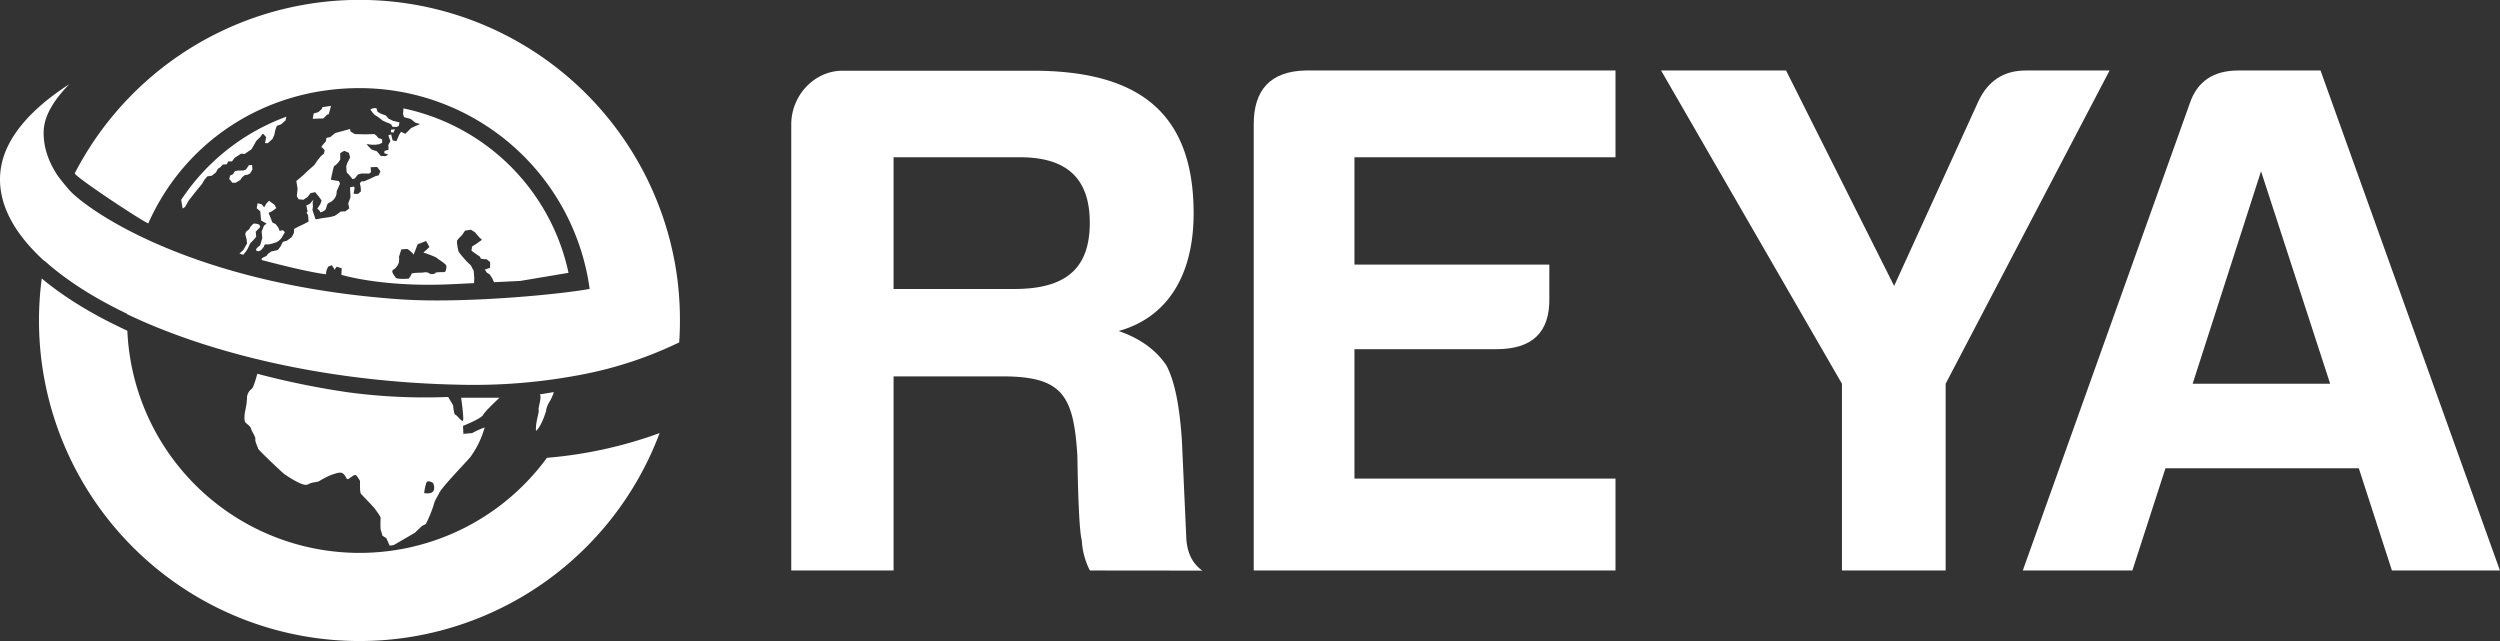
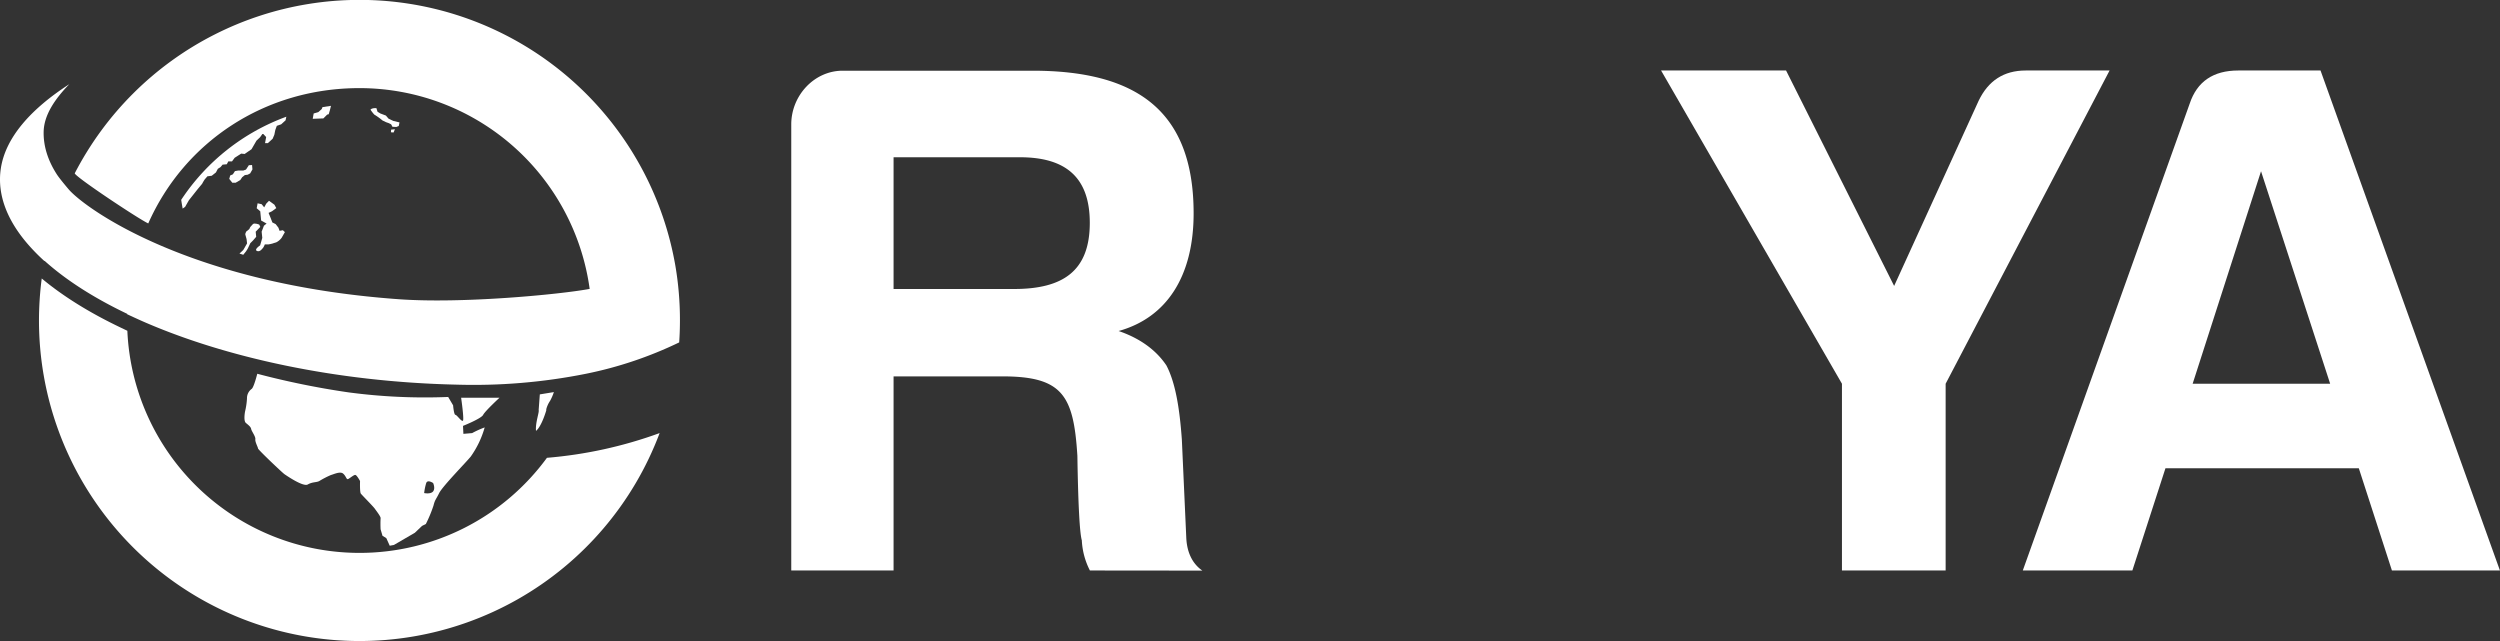
<svg xmlns="http://www.w3.org/2000/svg" viewBox="0 0 1088.33 279.05">
  <rect x="0" y="0" width="1088.33" height="279.05" fill="#333333" stroke="none" />
  <defs>
    <style>.cls-1{fill:#fff;}</style>
  </defs>
  <g id="Layer_2" data-name="Layer 2">
    <g id="Layer_1-2" data-name="Layer 1">
      <path class="cls-1" d="M474.42,97c0,21.13-11.85,28.81-33,28.81H389V68.46H444C463.85,68.46,474.42,77.11,474.42,97Zm49,151.4c-4.16-2.88-6.72-7.68-7-14.4l-1.92-42.57c-1-14.09-2.88-25-6.72-32.33-4.49-6.72-11.53-11.84-20.81-15,20.81-5.77,32.65-23.69,32.65-51.22,0-44.81-25-62.1-70.1-62.1H366.87c-12.49,0-22.41,10.89-22.41,23.37V248.35H389v-84.5h47.38c26.24,0,31,8.32,32.64,34.57.33,21.13,1,33.61,1.93,36.81a32.11,32.11,0,0,0,3.52,13.12Z" />
-       <path class="cls-1" d="M703.28,68.46H589.64V115.2h84.83v14.4c.32,15.05-7.36,22.41-23.05,22.41H589.64v56.33H703.28v40H545.79V54.06c0-15,7.36-23,22.41-23.37H703.28Z" />
      <path class="cls-1" d="M847,248.35H801.86v-81.3L723.12,30.69h54.41l47.05,93.79,36.81-80.66c4.17-8.65,10.89-13.13,20.49-13.13h36.49L847,167.05Z" />
      <path class="cls-1" d="M984.3,74.55l30.09,92.5H954.53Zm104,173.8-78.1-217.66H974.38q-16.32,0-21.13,14.41L880.59,248.35h47.7l14.4-44.49h84.18l14.41,44.49Z" />
      <path class="cls-1" d="M210.34,180.59c.83-1.65,7.12-7.45,7.12-7.45H200.74s1.32,9.11.82,9.94-2.65-2.49-3.31-2.49-1-4.14-1-4.14l-2.15-3.64a251.47,251.47,0,0,1-43.39-2A354.06,354.06,0,0,1,112,162.71s-1.49,6-2.48,6.62a5,5,0,0,0-2,4.14,31.22,31.22,0,0,1-.83,5.63c-.17.83-.66,4.14.33,5s2.15,1.66,2.32,2.65,2,3.31,1.82,4.47,1.16,3.48,1.16,4,10.6,10.6,11.59,11.26S132,212.06,134,210.9s3.81-.83,5-1.49a39.09,39.09,0,0,1,5.14-2.65c.83-.16,3.81-1.66,5.13-.66s1.49,2.65,2.16,2.48,2.64-2,3.31-1.82,2,2.65,2,2.65-.16,4.8.34,5.47,5.3,5.46,6.12,6.62,2.65,3.48,2.49,4.14a44.73,44.73,0,0,0,0,4.8l.83,2.82,1.65,1,1.49,3.31,1.82-.33,9.11-5.3,3.15-3,1.65-.83a58.09,58.09,0,0,0,3.32-8c.66-2.64,1-2.48,2.48-5.46s11.59-13.25,13.75-15.9A41.26,41.26,0,0,0,211,186.06a41.36,41.36,0,0,0-5.46,2.48l-3.81.33-.17-3.47S209.51,182.25,210.34,180.59ZM188.56,213.9c-1.05,1.36-3.91.75-3.91.75a24,24,0,0,1,.9-4.37c.6-1.66,3,0,3,0S189.62,212.54,188.56,213.9Z" />
-       <path class="cls-1" d="M235,171.69l6.12-1a21.83,21.83,0,0,1-1.65,3.81,11.9,11.9,0,0,0-1.66,3.64v.5s-2,7-4.47,8.94c-.33-3.64,1.49-8.11,1.16-9.1S236,172.84,235,171.69Z" />
+       <path class="cls-1" d="M235,171.69l6.12-1a21.83,21.83,0,0,1-1.65,3.81,11.9,11.9,0,0,0-1.66,3.64v.5s-2,7-4.47,8.94c-.33-3.64,1.49-8.11,1.16-9.1Z" />
      <path class="cls-1" d="M105.9,110.92l1.32-1.66.67-1.1,1.1-2.32,1.21-1.21,1.33-1.55-.22-2.21,2-2.09-.45-1s-2.09-.88-2.76-.22-1.43,1.55-1.43,1.88-1.44,1.32-1.44,1.32-.55,1-.44,1.33.55,2,.55,2l.22,1.87-1.65,2.87-1.66,1.55Z" />
      <path class="cls-1" d="M114.45,108a7,7,0,0,0,.83-1.6h1.55a14.8,14.8,0,0,0,2-.44c.33-.16.94-.27,1.49-.49a6.65,6.65,0,0,0,2.32-2l1.38-2.43-.88-.82-1.44.27-.5-1.38L120,97.56l-1.43-.72-.77-2-.89-2.16,1.49-.71,1.88-1.38-.83-1.49L117.1,87.4l-1.21,1.27-.88,1.6-1.11-1.38-1.76-.38-.39,2.15L113.3,92l.38,4,2.38,1.32-1.16.94-1,2.59.28,2.71-.94,3.26s-2.76,1.82-1.38,2.42S114.23,108.1,114.45,108Z" />
-       <path class="cls-1" d="M175.45,49.65,175.9,51l2.87.77,2.09,1.66,2,.55L179,55.72l-2.54,2.54-1.88-.89-.88,1.44-1.11,2.65-1.65-.33-.67-2.65-1.21.44.88,2.54-.88,1.65.09,2.08-1.77.52-.09,1,1.77.61-1.21.66-2.1-.11-1.66-2-2.32-.77-1.21-1.21-1-1.22,2.09.33h1.88l1.55-.22,1.32-.66-.11-1.54-1.55-.45-.88-1.1-.88-.66-4.09.11-4.41-.11-1.88-1.11-.22-1.1-6.52,1.77-2.09,1.76-1.66.33-.22,1.44L140.57,63l-.67.89,1.44,1.43L141,66.87,139.68,68l-1.43,1.77-1.44,2.1-2.87,2.54-2.1,2L129,78.79l.55,3.42-.33,3.21.78,1.32,2.09.22,1.77-1.21,1.33-1.66,2-.44,1.66,2L140,87.29l-.55,1.55-1.32,2s1.32,1,1.21,1.43,1.22-.11,2.1-.77.55-2.65,1.76-3.2a5.65,5.65,0,0,0,2.88-2.65c.66-1.33.33-2,.55-2.54S148,80,148,80s-.33-1.22-.66-1.22-3.31-.55-3.31-.55,1.21-6.18,1.54-6.07,1.77-1.55,1.77-1.55l.77-1.1V66.65l1.77-1,2,.89.55,2L151.16,71l-.44,1.44.22,2.65,1,1,1.54,1.88.89-.22L155.8,76l1.44-.44h3.53l.77-.66-.22-2.1,2.87-.11,1.44,1.88-.78,1.76-1.32.33L160.66,78l-2,.88-1.43.11-.56.89.34,1.54.11,1.88-1.22,1.1h-1.1l-.89-.11.45-2.43-.22-.66-1.77.33.22,4.31-1,2.76.44,2.1L150.39,92l-2.1.11-1.32,1-1.33.89-2.31.55-3.21.44-2.2.44h-.56L136,91.38l.22-1.44-.11-1.76.33-1.22-1.66,1.88-1.43.55.55,2.65-.44.55.66,1.11.22,2.76-1.65.88-2.54,1.21L128,99.66a6.75,6.75,0,0,1-.07,1.78,16.86,16.86,0,0,1-1,1.86l-2.07,1.49-1.74.5-1,2L121,108.77l-1.11.33-1.78.37-1.41,1-.71.95-1.9.91s-.65.92.36,1c0,0,18.55,5,27.49,6.07A5.59,5.59,0,0,1,143,116l1.44-.55,1.1,1.65v.44l1-1.43,2.21.66-.12,2.87s17.78,5.52,47.81,4.09l9.92-.48.1-2.14-.25-3.23L205,115.56l-1.82-1.74s-3.31-3.64-3.56-4.39-.91-4.14-.58-4.8a13.24,13.24,0,0,1,2-2.16l1.41-2.07L205,100l1.74,1.08,1.9,2.23,1.16,1.08-2.4,1.74-1.9,1.16-.25,1.82.49.41,1.74,1.24,1.41.92.42.91,1.32.24h1.16l1.57,1.25v2.48l-2.32.83.92,1.32,1.24.75,1.07,1.66.8,1.73,11.43-.55,21-3.53a93.08,93.08,0,0,0-71.89-71.59c0,.29,0,.49,0,.49Zm11.49,57.9-2.6,2.38s5.25,1.76,5.91,2.43,4,2.42,4.08,3.53-.33,2.43-.77,2.54-4-.11-4.08.44-2.1.44-2.1.44a3.35,3.35,0,0,0-2.54-.77c-1.22.33-5.63,0-5.74.77a5.64,5.64,0,0,1-1.22,2s-5.3.44-5.74-.55-2.54-2.76-.44-3.65a6.53,6.53,0,0,0,1.88-2.65,7.39,7.39,0,0,0,.11-2.65l1-3.2a17.1,17.1,0,0,1,2.65-.22c.33.11,2.76,2,2.65,2.54s1.82-4.58,1.82-4.58l3.7-1.44Z" />
      <path class="cls-1" d="M163.23,50.06a28.73,28.73,0,0,1,3.31,2.4l1.57.75,1.16.41,1,.5.58,1.07,1.66.09,1.08-.42.33-1.57-2.73-.66-2.07-1L168,50.31l-2.41-.91-1.24-.75-.49-1.57s-1.91-.17-2.57.66C161.24,47.74,162.89,50.06,163.23,50.06Z" />
      <polygon class="cls-1" points="170.18 57.59 171.34 57.68 171.92 56.27 170.26 56.44 170.18 57.59" />
      <path class="cls-1" d="M138.55,48.82l-2,.58-.41,2.32,4.64-.17,1.65-1.66.66-.16.5-1.66.5-2v0c-1.24.16-2.47.35-3.7.57l-.35.86Z" />
      <path class="cls-1" d="M79.51,90.8l1.08-.75,1.65-2.89,3.81-4.81L88,80A19.37,19.37,0,0,1,89.2,78c.25-.24,1.08-1.24,1.08-1.24l1.9-.25L94,75.07l.83-1.58L96,72.75l.91-1.08,1.82-.16.66-1.25H101l1.16-1.57L105,66.87l1.5.16,3-2.07,2.15-3.72,1.57-1.49,1-1.41h.41l1.24,1.32-.49,2.65h1.24l2.07-1.9.74-1.74.42-2.07.66-1.82,1.9-.66,1.91-1.74.33-1.57A93.24,93.24,0,0,0,78.88,87l.3,1.89Z" />
      <polygon class="cls-1" points="104.6 78.38 105.43 77.14 106.59 76.22 107.83 76.06 108.91 75.48 109.9 73.74 109.73 71.84 108.33 71.92 107.08 73.82 105.92 74.24 103.69 74.24 102.28 74.49 101.37 75.89 100.21 76.39 99.8 77.88 101.12 79.54 102.61 79.54 104.6 78.38" />
      <path class="cls-1" d="M156.49,240.69A101.15,101.15,0,0,1,55.44,144l-2.9-1.39c-13.62-6.5-25.15-13.68-34.37-21.38a141.68,141.68,0,0,0-1.2,18.3,139.54,139.54,0,0,0,270.19,49,188.33,188.33,0,0,1-49.06,10.77A101,101,0,0,1,156.49,240.69Z" />
      <path class="cls-1" d="M294,115.63A139.54,139.54,0,0,0,32.54,75.45c.22,1.56,27.82,19.89,32,21.82,15.72-35.46,50.63-58.91,91.92-58.91A101.16,101.16,0,0,1,256.7,125.77c-13.1,2.43-55.43,6.47-83,4.5C82.59,123.78,37.24,90.83,30,82.55c0,0-3.92-4.57-5.23-6.6-3.89-6-5.89-12.28-5.77-18.58.14-7.1,4.64-14,11.17-20.73C13.29,47.55,2.44,59.91.38,73.23-1.46,85.08,3.48,97,13.71,108.07c1.74,1.89,3.62,3.76,5.66,5.61v-.17c9.22,8.33,21.44,16.16,36,23.11v.18c2.13,1,4.32,2,6.55,3,35.84,15.74,84.16,26.45,136.57,27.64a249.26,249.26,0,0,0,56.47-4.7,171,171,0,0,0,40.71-13.68q.33-4.71.33-9.53A140.38,140.38,0,0,0,294,115.63Z" />
    </g>
  </g>
</svg>